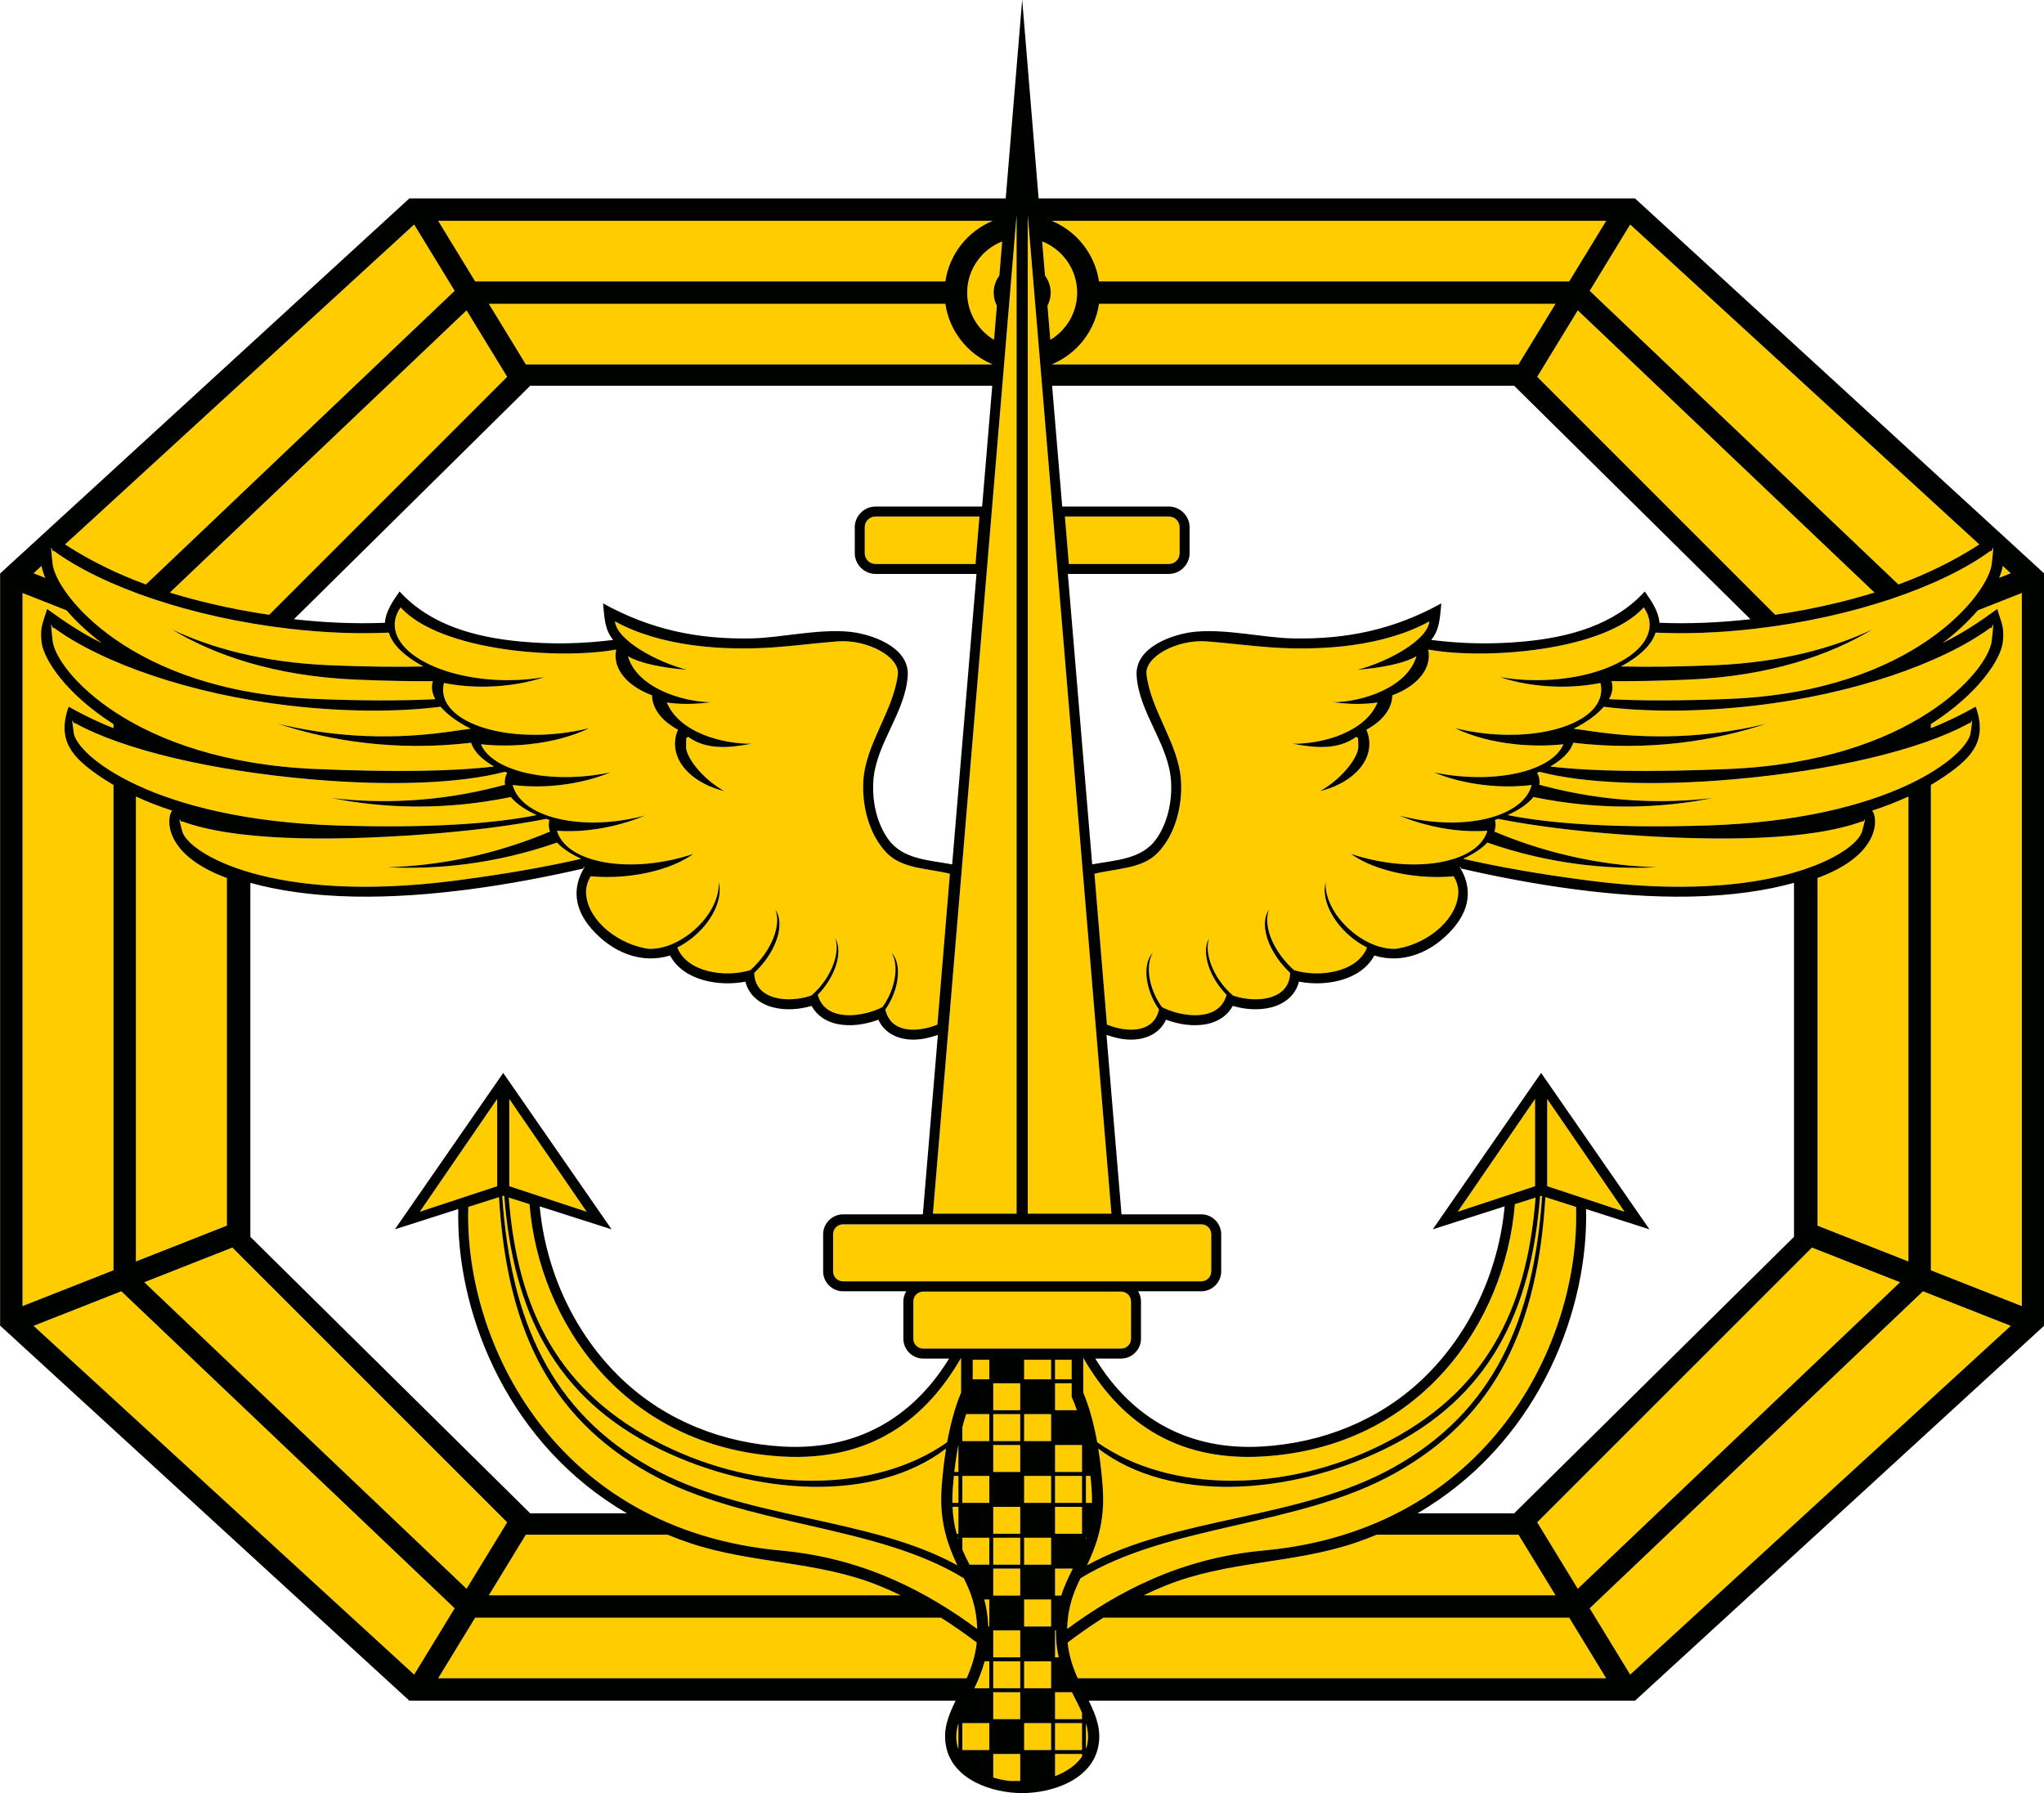
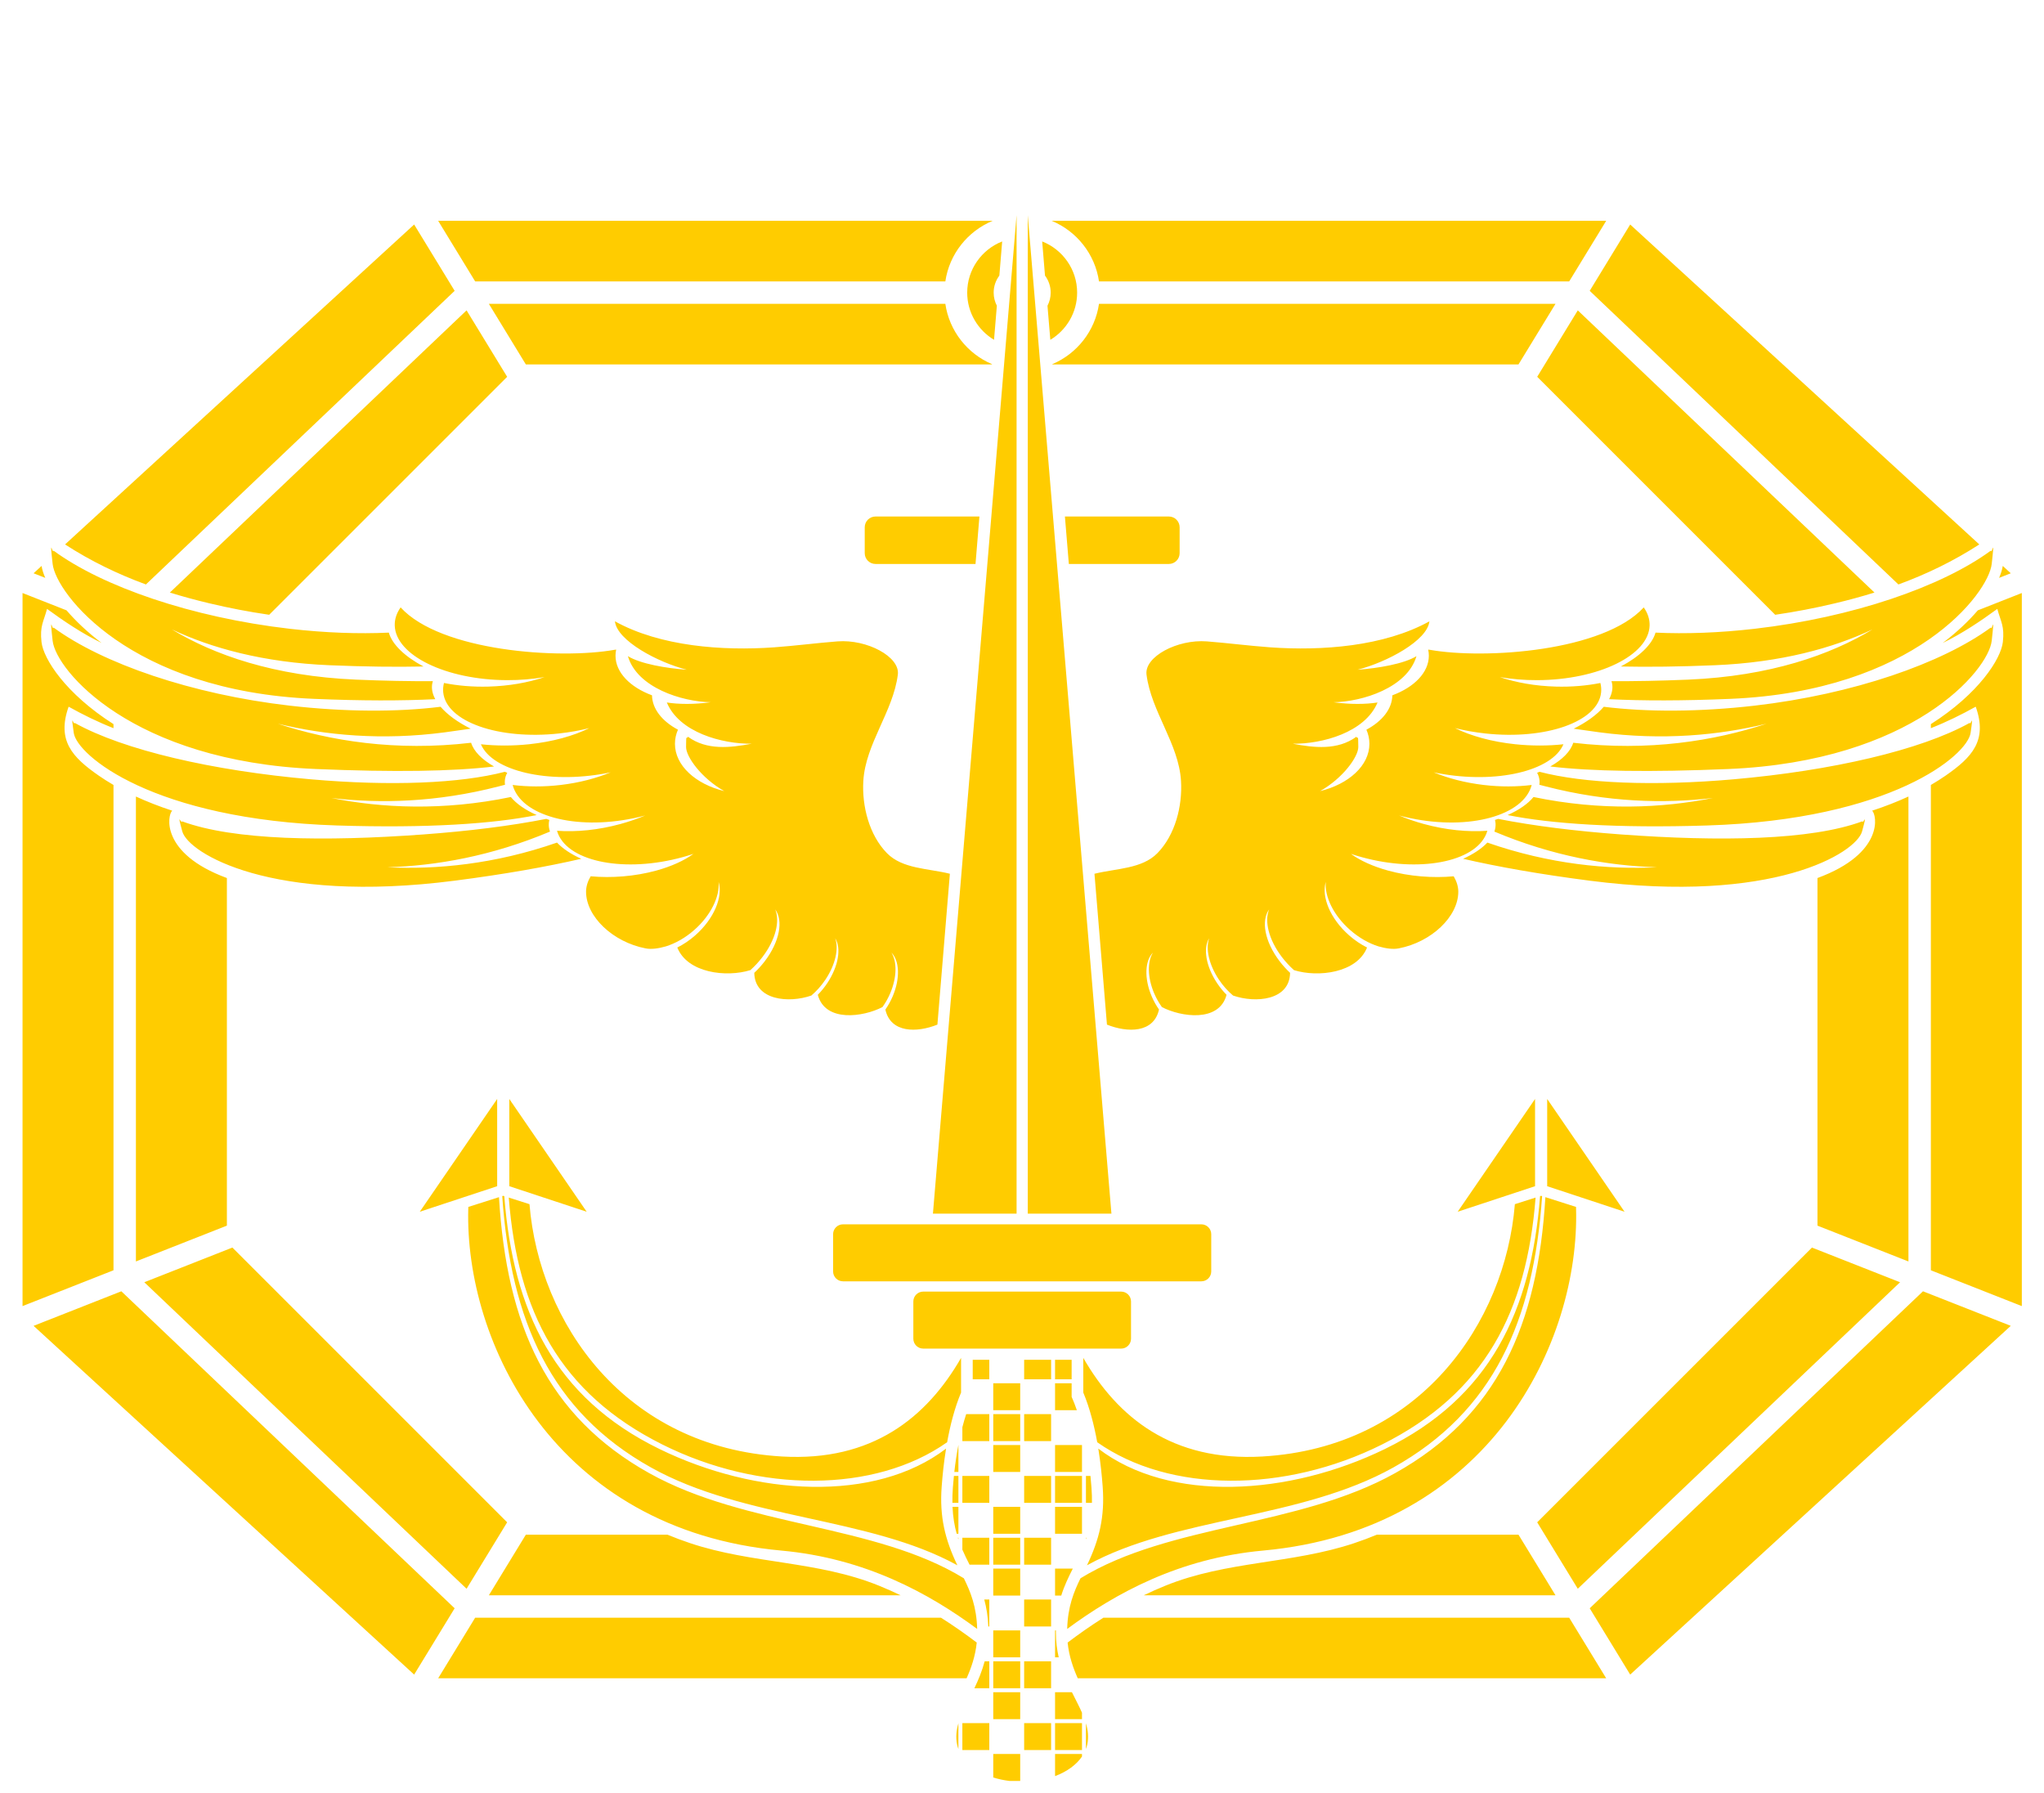
<svg xmlns="http://www.w3.org/2000/svg" width="510.2pt" height="447.6pt" viewBox="0 0 510.2 447.6" version="1.1">
  <defs>
    <clipPath id="clip1">
-       <path d="M 0 0 L 510.199 0 L 510.199 447.602 L 0 447.602 Z M 0 0 " />
-     </clipPath>
+       </clipPath>
  </defs>
  <g id="surface1">
    <path style=" stroke:none;fill-rule:evenodd;fill:rgb(100%,79.688%,0%);fill-opacity:1;" d="M 391.684 403.789 L 400.918 418.914 L 269.016 418.914 C 267.848 416.293 266.836 413.387 266.488 409.996 C 269.246 407.91 272.219 405.809 275.422 403.789 Z M 254.652 413.688 L 247.926 413.688 L 247.926 406.961 L 254.652 406.961 Z M 240.215 356.246 C 240.508 355.117 240.824 354.027 241.164 352.98 L 246.938 352.98 L 246.938 359.707 L 240.215 359.707 Z M 255.637 339.414 L 262.363 339.414 L 262.363 344.285 L 255.637 344.285 Z M 267.488 344.285 L 263.352 344.285 L 263.352 339.418 L 267.488 339.418 Z M 267.488 345.27 L 267.488 348.66 C 267.953 349.707 268.387 350.82 268.793 351.992 L 263.352 351.992 L 263.352 345.27 Z M 262.363 359.707 L 255.637 359.707 L 255.637 352.98 L 262.363 352.98 Z M 270.074 367.414 L 263.352 367.414 L 263.352 360.691 L 270.074 360.691 Z M 238.207 367.414 C 238.469 365.078 238.809 362.828 239.219 360.691 L 239.227 360.691 L 239.227 367.414 Z M 254.652 367.414 L 247.926 367.414 L 247.926 360.691 L 254.652 360.691 Z M 270.074 375.129 L 263.352 375.129 L 263.352 368.406 L 270.074 368.406 Z M 237.73 375.129 C 237.711 373.938 237.746 372.668 237.844 371.305 C 237.918 370.324 238.004 369.355 238.102 368.406 L 239.227 368.406 L 239.227 375.129 Z M 272.188 368.406 C 272.285 369.359 272.371 370.324 272.441 371.309 C 272.543 372.668 272.578 373.938 272.559 375.129 L 271.062 375.129 L 271.062 368.406 Z M 246.938 375.129 L 240.215 375.129 L 240.215 368.406 L 246.938 368.406 Z M 262.363 375.129 L 255.637 375.129 L 255.637 368.406 L 262.363 368.406 Z M 262.363 390.555 L 255.637 390.555 L 255.637 383.828 L 262.363 383.828 Z M 238.797 382.84 C 238.254 380.887 237.871 378.691 237.758 376.117 L 239.227 376.117 L 239.227 382.84 Z M 270.074 382.84 L 263.352 382.84 L 263.352 376.117 L 270.074 376.117 Z M 254.652 382.84 L 247.926 382.84 L 247.926 376.117 L 254.652 376.117 Z M 239.227 384.238 C 239.18 384.102 239.137 383.965 239.094 383.828 L 239.227 383.828 Z M 242.008 390.555 C 241.387 389.336 240.773 388.109 240.215 386.809 L 240.215 383.828 L 246.938 383.828 L 246.938 390.555 Z M 254.652 390.555 L 247.926 390.555 L 247.926 383.828 L 254.652 383.828 Z M 271.195 383.828 C 271.152 383.965 271.105 384.102 271.062 384.238 L 271.062 383.828 Z M 263.57 406.965 C 263.57 407.148 263.566 407.332 263.566 407.52 C 263.566 409.762 263.832 411.797 264.266 413.688 L 263.352 413.688 L 263.352 406.965 L 263.574 406.965 Z M 267.781 391.539 C 266.719 393.637 265.68 395.762 264.898 398.266 L 263.352 398.266 L 263.352 391.539 Z M 254.652 398.266 L 247.926 398.266 L 247.926 391.539 L 254.652 391.539 Z M 246.691 405.977 C 246.586 403.402 246.215 401.211 245.68 399.254 L 246.938 399.254 L 246.938 405.977 Z M 262.363 405.977 L 255.637 405.977 L 255.637 399.25 L 262.363 399.25 Z M 254.652 429.113 L 247.926 429.113 L 247.926 422.387 L 254.652 422.387 Z M 271.062 430.141 C 271.574 431.871 271.762 433.598 271.398 435.406 C 271.316 435.797 271.203 436.188 271.062 436.57 Z M 243.211 421.398 C 244.188 419.363 245.121 417.152 245.781 414.672 L 246.938 414.672 L 246.938 421.398 Z M 254.652 421.398 L 247.926 421.398 L 247.926 414.676 L 254.652 414.676 Z M 262.363 421.398 L 255.637 421.398 L 255.637 414.676 L 262.363 414.676 Z M 267.562 422.387 C 268.457 424.195 269.355 425.879 270.074 427.508 L 270.074 429.113 L 263.352 429.113 L 263.352 422.387 Z M 239.227 436.57 C 239.082 436.188 238.973 435.797 238.891 435.406 C 238.527 433.598 238.715 431.871 239.227 430.141 Z M 246.938 436.824 L 240.215 436.824 L 240.215 430.102 L 246.938 430.102 Z M 270.074 438.449 C 268.688 440.473 266.371 442.207 263.352 443.332 L 263.352 437.812 L 270.074 437.812 Z M 270.074 436.824 L 263.352 436.824 L 263.352 430.102 L 270.074 430.102 Z M 262.363 436.824 L 255.637 436.824 L 255.637 430.102 L 262.363 430.102 Z M 251.945 444.535 C 250.512 444.359 249.168 444.066 247.926 443.676 L 247.926 437.812 L 254.652 437.812 L 254.652 444.535 Z M 254.652 359.707 L 247.926 359.707 L 247.926 352.98 L 254.652 352.98 Z M 254.652 351.992 L 247.926 351.992 L 247.926 345.27 L 254.652 345.27 Z M 242.801 339.414 L 246.938 339.414 L 246.938 344.285 L 242.801 344.285 Z M 270.398 338.938 C 278.984 353.867 292.629 364.855 315.082 363.555 C 354.426 361.27 375.695 330.203 378.125 300.57 L 383.297 298.922 C 381.074 327.445 370.566 347.754 344.953 360.562 C 320.715 372.68 291.953 372.734 273.875 359.992 C 273.125 355.844 272.027 351.488 270.398 347.59 Z M 384.418 298.566 L 384.676 298.484 L 384.926 298.562 C 382.785 329.703 372.789 352.332 347.797 366.293 C 324.461 379.336 293.41 378.539 271.32 390.711 C 274.391 384.289 275.797 378.621 275.238 371.074 C 275.043 368.418 274.719 365.113 274.145 361.582 C 291.977 375.215 321.746 373.359 345.68 361.684 C 371.977 348.859 382.184 327.203 384.418 298.566 Z M 385.738 298.82 L 393.391 301.258 C 393.395 301.41 393.398 301.555 393.402 301.703 C 394.301 334.82 372.012 381.867 315.238 387.039 C 294.293 388.949 278.395 397.727 266.379 406.594 C 266.527 401.055 268.023 397.371 269.703 393.953 C 291.887 380.344 324.086 381.203 348.25 367.699 C 373.68 353.492 383.832 330.805 385.738 298.82 Z M 243.91 406.594 C 231.895 397.727 215.996 388.949 195.047 387.039 C 138.277 381.867 115.988 334.82 116.883 301.703 C 116.887 301.555 116.895 301.41 116.898 301.258 L 124.551 298.82 C 126.453 330.805 136.605 353.492 162.035 367.699 C 186.203 381.203 218.406 380.344 240.586 393.953 C 242.27 397.371 243.762 401.055 243.91 406.594 Z M 125.363 298.562 L 125.613 298.484 L 125.871 298.566 C 128.105 327.203 138.312 348.859 164.609 361.684 C 188.539 373.359 218.312 375.215 236.145 361.582 C 235.57 365.113 235.246 368.418 235.051 371.074 C 234.488 378.621 235.898 384.289 238.969 390.711 C 216.879 378.539 185.828 379.336 162.492 366.293 C 137.5 352.332 127.504 329.703 125.363 298.562 Z M 126.992 298.922 L 132.164 300.57 C 134.594 330.203 155.863 361.27 195.207 363.555 C 217.66 364.855 231.305 353.867 239.891 338.938 L 239.891 347.586 C 238.262 351.484 237.164 355.844 236.414 359.992 C 218.336 372.734 189.57 372.68 165.336 360.562 C 139.723 347.754 129.215 327.445 126.992 298.922 Z M 383.164 274.309 L 383.164 296.086 L 363.848 302.461 Z M 127.125 274.309 L 146.441 302.461 L 127.125 296.086 Z M 124.098 274.309 L 124.098 296.086 L 104.781 302.461 Z M 386.191 274.309 L 405.504 302.461 L 386.191 296.086 Z M 265.812 128.926 L 291.762 128.926 C 293.238 128.926 294.445 130.133 294.445 131.609 L 294.445 138.086 C 294.445 139.562 293.238 140.77 291.762 140.77 L 266.793 140.77 Z M 218.527 128.926 L 244.473 128.926 L 243.496 140.77 L 218.527 140.77 C 217.051 140.77 215.844 139.562 215.844 138.086 L 215.844 131.609 C 215.844 130.133 217.051 128.926 218.527 128.926 Z M 253.746 53.711 L 253.746 302.934 L 232.867 302.934 Z M 210.414 305.602 L 299.875 305.602 C 301.23 305.602 302.336 306.711 302.336 308.062 L 302.336 317.363 C 302.336 318.719 301.23 319.828 299.875 319.828 L 210.414 319.828 C 209.059 319.828 207.949 318.719 207.949 317.363 L 207.949 308.062 C 207.949 306.711 209.059 305.602 210.414 305.602 Z M 256.539 53.711 L 277.422 302.934 L 256.539 302.934 Z M 230.438 322.395 L 279.852 322.395 C 281.207 322.395 282.312 323.504 282.312 324.859 L 282.312 334.16 C 282.312 335.512 281.203 336.621 279.852 336.621 L 230.438 336.621 C 229.082 336.621 227.977 335.512 227.977 334.16 L 227.977 324.859 C 227.977 323.504 229.082 322.395 230.438 322.395 Z M 373.008 207.57 C 373.254 206.871 373.355 206.16 373.297 205.445 C 373.273 205.18 373.227 204.914 373.164 204.664 C 373.426 204.578 373.684 204.488 373.941 204.398 C 382.805 206.148 393.273 207.453 404.68 208.289 C 429.27 210.086 451.938 209.773 464.84 205.012 C 465.027 205.84 466.254 202.129 464.789 207.523 C 463.324 212.914 442.59 225.734 396.785 219.824 C 384.375 218.223 373.879 216.359 365.203 214.359 C 367.766 213.203 369.844 211.82 371.254 210.316 C 386.785 215.723 401.375 217.09 413.605 216.473 C 401.43 216.113 387.527 213.684 373.008 207.57 Z M 105.715 166.363 C 98.84 166.512 91.027 166.414 82.238 166.047 C 65.73 165.355 52.77 161.766 42.895 157.105 C 53.336 163.422 68.398 168.785 88.953 169.645 C 95.926 169.938 102.285 170.059 108.047 170.023 C 108 170.172 107.957 170.32 107.926 170.473 C 107.637 171.781 107.91 173.152 108.648 174.52 C 100.262 174.941 90.215 174.938 78.402 174.441 C 32.449 172.516 13.949 148.121 13.137 140.754 C 12.32 133.387 13.098 138.496 13.379 137.453 C 25.57 146.406 47.789 154.113 72.293 156.945 C 81.172 157.969 89.535 158.258 97.055 157.906 C 97.887 160.859 101.078 163.91 105.715 166.363 Z M 233.984 255.754 C 228.844 257.809 222.309 257.879 220.996 251.996 C 221.691 251.004 222.316 249.887 222.828 248.684 C 224.738 244.184 224.508 239.781 222.504 237.777 C 223.918 240.008 223.906 243.922 222.211 247.914 C 221.676 249.18 221.016 250.344 220.273 251.371 C 215.527 253.848 205.973 255.27 204.129 248.309 C 204.977 247.453 205.781 246.469 206.504 245.387 C 209.316 241.148 210.02 236.617 208.469 234.203 C 209.391 236.742 208.559 240.73 206.062 244.488 C 205.012 246.062 203.793 247.414 202.516 248.496 C 196.902 250.449 188.391 249.727 188.273 242.828 C 189.207 241.953 190.094 240.977 190.906 239.914 C 194.629 235.016 195.551 229.781 193.5 226.996 C 194.719 229.926 193.625 234.535 190.324 238.871 C 189.402 240.086 188.379 241.188 187.301 242.152 C 181.258 244.031 171.578 242.855 169.062 236.508 C 170.598 235.738 172.129 234.719 173.562 233.453 C 178.25 229.32 180.48 223.871 179.363 220.121 C 179.691 223.754 177.465 228.453 173.309 232.117 C 171.059 234.102 168.57 235.492 166.191 236.23 C 164.258 236.785 162.531 236.992 161.168 236.73 C 152.973 235.152 146.285 228.789 146.285 222.574 C 146.285 221.289 146.699 219.984 147.43 218.727 C 152.625 219.203 158.434 218.777 163.805 217.305 C 167.645 216.246 170.789 214.797 173.09 213.129 C 172.203 213.43 171.293 213.703 170.363 213.961 C 156.16 217.859 142.199 215.238 139.293 208.121 C 139.188 207.871 139.105 207.621 139.031 207.367 C 143.859 207.715 149.371 207.188 154.918 205.664 C 157.086 205.07 159.133 204.355 161.043 203.551 C 160.129 203.797 159.199 204.02 158.25 204.215 C 143.496 207.305 129.957 203.586 127.965 195.934 C 131.688 196.402 135.766 196.43 139.977 195.93 C 144.566 195.387 148.797 194.277 152.426 192.777 C 152.035 192.859 151.641 192.941 151.242 193.016 C 136.828 195.719 122.879 192.465 120.039 185.773 C 123.812 186.184 127.895 186.203 132.051 185.77 C 137.949 185.148 143.133 183.695 147.109 181.738 C 144.727 182.336 142.195 182.789 139.559 183.078 C 124.371 184.727 111.375 180.121 110.633 172.824 C 110.555 172.039 110.621 171.254 110.82 170.477 C 114.234 171.16 117.992 171.488 121.93 171.379 C 127.051 171.238 131.836 170.383 135.926 169.004 C 133.008 169.512 129.859 169.785 126.574 169.773 C 111.34 169.715 98.742 163.586 98.531 156.121 C 98.488 154.539 99.008 153.02 99.996 151.609 C 109.977 162.559 139.52 164.664 153.453 162.188 C 153.57 162.18 153.684 162.164 153.801 162.145 C 153.691 162.645 153.637 163.152 153.637 163.664 C 153.637 167.855 157.297 171.539 162.746 173.555 C 162.805 176.977 165.309 180.047 169.223 182.137 C 168.734 183.254 168.473 184.438 168.473 185.66 C 168.473 191.078 173.617 195.711 180.789 197.469 C 175.102 194.27 171.246 188.906 171.246 186.461 C 171.246 182.848 171.41 184.719 171.715 183.891 C 176.43 187.328 182.258 186.652 187.609 185.637 C 180.254 185.719 169.562 182.836 166.445 175.344 C 169.277 175.805 173.348 175.859 177.41 175.281 C 170.211 175.16 159.02 171.652 156.727 163.781 C 159.84 165.703 166.324 166.809 171.434 167.172 C 164.125 165.301 154.008 159.902 153.492 155.086 C 164.832 161.371 180.383 162.496 193.219 161.578 C 198.527 161.195 203.883 160.492 209.039 160.094 C 216.422 159.523 224.664 163.93 224.109 168.371 C 222.953 177.594 216.062 185.621 215.496 194.902 C 215.113 201.223 216.965 208.438 221.398 212.961 C 225.254 216.895 231.641 216.746 237.098 218.094 Z M 117.488 181.887 C 115.406 182.199 113.254 182.496 111.023 182.797 C 95.332 184.871 81.223 183.535 69.344 180.641 C 82.316 184.922 98.785 187.605 117.594 185.398 C 118.258 187.555 120.312 189.609 123.324 191.32 C 113.055 192.551 98.434 192.773 78.883 191.953 C 32.93 190.027 13.949 167.309 13.137 159.941 C 12.32 152.574 13.098 157.688 13.379 156.645 C 25.57 165.594 47.789 173.301 72.293 176.133 C 86 177.715 99.184 177.766 109.973 176.414 C 111.66 178.387 114.258 180.281 117.488 181.887 Z M 126.051 195.883 C 125.496 196.027 124.941 196.172 124.379 196.316 C 109.055 200.266 94.883 200.633 82.742 199.188 C 95.234 201.695 110.57 202.453 127.508 198.941 C 128.879 200.621 131.117 202.172 133.969 203.449 C 123.18 205.621 106.723 206.766 84.156 206.047 C 38.207 204.586 19.223 188.539 18.41 182.949 C 17.598 177.355 18.375 181.238 18.656 180.445 C 30.848 187.238 53.066 192.371 77.57 194.52 C 97.59 196.273 114.984 195.539 126.012 192.645 C 126.207 192.73 126.406 192.812 126.609 192.895 C 126.277 193.496 126.074 194.141 126.016 194.805 C 125.984 195.164 125.996 195.523 126.051 195.883 Z M 137.281 207.57 C 122.762 213.684 108.859 216.113 96.684 216.473 C 108.914 217.09 123.504 215.723 139.035 210.316 C 140.445 211.82 142.523 213.203 145.086 214.359 C 136.41 216.359 125.914 218.223 113.504 219.824 C 67.695 225.734 46.965 212.914 45.5 207.523 C 44.035 202.129 45.262 205.84 45.449 205.012 C 58.352 209.773 81.02 210.086 105.609 208.289 C 117.016 207.453 127.484 206.148 136.348 204.398 C 136.602 204.488 136.863 204.578 137.125 204.664 C 137.059 204.914 137.016 205.18 136.992 205.445 C 136.934 206.16 137.031 206.871 137.281 207.57 Z M 384.238 195.883 C 384.293 195.523 384.305 195.164 384.273 194.805 C 384.215 194.141 384.012 193.496 383.68 192.895 C 383.883 192.812 384.078 192.73 384.277 192.645 C 395.305 195.539 412.699 196.273 432.719 194.52 C 457.223 192.371 479.441 187.238 491.633 180.445 C 491.914 181.238 492.691 177.355 491.875 182.949 C 491.062 188.539 472.082 204.586 426.129 206.047 C 403.566 206.766 387.109 205.621 376.316 203.449 C 379.172 202.172 381.41 200.621 382.777 198.941 C 399.715 202.453 415.055 201.695 427.547 199.188 C 415.406 200.633 401.234 200.266 385.91 196.316 C 385.348 196.172 384.789 196.027 384.238 195.883 Z M 392.801 181.887 C 396.031 180.281 398.629 178.387 400.316 176.414 C 411.105 177.766 424.289 177.715 437.996 176.133 C 462.5 173.301 484.719 165.594 496.91 156.645 C 497.191 157.688 497.965 152.574 497.152 159.941 C 496.34 167.309 477.359 190.027 431.406 191.953 C 411.855 192.773 397.234 192.551 386.965 191.32 C 389.977 189.609 392.031 187.555 392.695 185.398 C 411.504 187.605 427.969 184.922 440.945 180.641 C 429.066 183.535 414.957 184.871 399.266 182.797 C 397.035 182.496 394.879 182.199 392.801 181.887 Z M 273.188 218.098 C 278.648 216.746 285.031 216.898 288.891 212.961 C 293.324 208.438 295.176 201.223 294.789 194.902 C 294.227 185.621 287.332 177.598 286.18 168.371 C 285.625 163.93 293.867 159.523 301.246 160.094 C 306.406 160.496 311.762 161.195 317.066 161.578 C 329.906 162.496 345.453 161.371 356.793 155.09 C 356.281 159.902 346.164 165.301 338.855 167.172 C 343.965 166.809 350.449 165.703 353.562 163.781 C 351.27 171.652 340.078 175.16 332.875 175.285 C 336.941 175.859 341.012 175.805 343.844 175.344 C 340.727 182.836 330.031 185.719 322.68 185.641 C 328.031 186.652 333.859 187.328 338.57 183.891 C 338.879 184.719 339.043 182.848 339.043 186.461 C 339.043 188.91 335.184 194.27 329.5 197.469 C 336.672 195.715 341.816 191.078 341.816 185.66 C 341.816 184.438 341.555 183.254 341.066 182.137 C 344.98 180.047 347.48 176.977 347.543 173.555 C 352.992 171.539 356.652 167.859 356.652 163.664 C 356.652 163.152 356.598 162.645 356.488 162.145 C 356.602 162.164 356.719 162.18 356.832 162.188 C 370.77 164.664 400.309 162.559 410.293 151.609 C 411.281 153.023 411.801 154.539 411.758 156.129 C 411.547 163.586 398.949 169.715 383.715 169.773 C 380.43 169.785 377.277 169.512 374.363 169.004 C 378.453 170.383 383.238 171.242 388.359 171.379 C 392.293 171.488 396.051 171.16 399.469 170.477 C 399.668 171.258 399.734 172.039 399.652 172.828 C 398.914 180.121 385.918 184.727 370.73 183.078 C 368.094 182.789 365.562 182.336 363.18 181.738 C 367.156 183.695 372.34 185.152 378.238 185.77 C 382.395 186.203 386.477 186.184 390.25 185.773 C 387.406 192.465 373.461 195.719 359.047 193.016 C 358.648 192.941 358.254 192.863 357.863 192.781 C 361.492 194.277 365.723 195.387 370.312 195.93 C 374.523 196.43 378.602 196.402 382.324 195.934 C 380.332 203.586 366.793 207.309 352.039 204.219 C 351.09 204.02 350.16 203.797 349.246 203.551 C 351.156 204.359 353.203 205.07 355.367 205.664 C 360.918 207.188 366.426 207.715 371.258 207.367 C 371.184 207.621 371.098 207.871 370.996 208.121 C 368.09 215.238 354.129 217.859 339.926 213.961 C 338.992 213.703 338.086 213.43 337.199 213.133 C 339.5 214.797 342.645 216.254 346.48 217.305 C 351.855 218.777 357.664 219.211 362.859 218.73 C 363.586 219.984 364.004 221.289 364.004 222.574 C 364.004 228.789 357.316 235.152 349.117 236.73 C 347.758 236.992 346.027 236.785 344.094 236.23 C 341.715 235.488 339.23 234.098 336.98 232.117 C 332.824 228.453 330.598 223.754 330.926 220.121 C 329.809 223.871 332.039 229.32 336.727 233.453 C 338.16 234.719 339.691 235.742 341.227 236.508 C 338.711 242.852 329.035 244.035 322.992 242.156 C 321.914 241.188 320.891 240.09 319.965 238.879 C 316.668 234.535 315.57 229.93 316.789 226.996 C 314.742 229.781 315.664 235.016 319.387 239.914 C 320.195 240.977 321.082 241.953 322.016 242.828 C 321.898 249.727 313.395 250.449 307.781 248.496 C 306.5 247.422 305.277 246.062 304.227 244.488 C 301.73 240.73 300.902 236.742 301.82 234.203 C 300.27 236.617 300.973 241.148 303.785 245.387 C 304.508 246.469 305.312 247.449 306.16 248.309 C 304.32 255.27 294.773 253.852 290.023 251.379 C 289.281 250.348 288.617 249.18 288.078 247.914 C 286.383 243.922 286.371 240.012 287.789 237.777 C 285.781 239.781 285.555 244.184 287.465 248.684 C 287.977 249.887 288.602 250.996 289.297 251.988 C 287.984 257.879 281.449 257.812 276.305 255.754 Z M 404.57 166.363 C 409.211 163.91 412.398 160.859 413.234 157.906 C 420.754 158.258 429.117 157.969 437.996 156.945 C 462.5 154.113 484.719 146.406 496.91 137.453 C 497.191 138.496 497.965 133.387 497.152 140.754 C 496.34 148.121 477.84 172.516 431.887 174.441 C 420.074 174.938 410.027 174.941 401.641 174.52 C 402.379 173.152 402.652 171.781 402.363 170.473 C 402.328 170.32 402.289 170.172 402.238 170.023 C 408.004 170.059 414.359 169.938 421.332 169.645 C 441.891 168.785 456.949 163.422 467.395 157.105 C 457.52 161.766 444.555 165.355 428.051 166.047 C 419.262 166.414 411.449 166.512 404.57 166.363 Z M 241.273 418.914 L 109.371 418.914 L 118.605 403.789 L 234.871 403.789 C 238.074 405.809 241.043 407.91 243.801 409.996 C 243.457 413.387 242.441 416.293 241.273 418.914 Z M 260.84 68.785 C 261.73 69.973 262.262 71.449 262.262 73.039 C 262.262 74.219 261.973 75.328 261.461 76.312 L 262.168 84.824 C 266.172 82.422 268.863 78.039 268.863 73.039 C 268.863 67.246 265.238 62.27 260.137 60.266 Z M 248.824 76.312 C 248.316 75.328 248.027 74.219 248.027 73.039 C 248.027 71.449 248.559 69.977 249.449 68.785 L 250.152 60.266 C 245.051 62.27 241.422 67.246 241.422 73.039 C 241.422 78.035 244.117 82.422 248.121 84.82 Z M 479.996 322.316 L 501.906 330.941 L 406.91 417.992 L 396.805 401.441 Z M 126.59 379.98 L 116.461 396.566 L 36.02 320.059 L 58.008 311.402 Z M 379.031 383.074 L 388.266 398.195 L 285.492 398.195 C 287.223 397.359 289.008 396.562 290.852 395.816 C 306.266 389.559 322.469 390.395 338.059 385.172 C 339.957 384.539 341.828 383.836 343.668 383.074 Z M 224.797 398.195 L 122.023 398.195 L 131.254 383.074 L 166.621 383.074 C 168.461 383.836 170.332 384.539 172.23 385.172 C 187.82 390.395 204.023 389.559 219.438 395.816 C 221.281 396.562 223.066 397.359 224.797 398.195 Z M 452.281 311.402 L 474.27 320.059 L 393.828 396.566 L 383.699 379.98 Z M 28.328 317.074 L 5.625 326.012 L 5.625 148.02 L 16.609 152.348 C 18.871 154.98 21.77 157.77 25.367 160.488 C 20.457 158.094 15.977 155.078 11.742 151.988 C 10.859 155.246 9.918 156.262 10.359 160.246 C 10.824 164.48 16.406 173.164 28.328 180.746 L 28.328 181.758 C 24.422 180.219 20.688 178.383 17.129 176.395 C 14.129 184.855 18.062 189.027 24.637 193.594 C 25.758 194.371 26.988 195.152 28.328 195.934 Z M 493.68 152.348 L 504.664 148.02 L 504.664 326.012 L 481.961 317.074 L 481.961 195.934 C 483.301 195.152 484.531 194.371 485.652 193.594 C 492.227 189.027 496.16 184.855 493.16 176.395 C 489.602 178.383 485.867 180.219 481.961 181.758 L 481.961 180.746 C 493.883 173.164 499.465 164.48 499.93 160.246 C 500.371 156.262 499.43 155.246 498.547 151.988 C 494.312 155.078 489.832 158.094 484.922 160.488 C 488.52 157.77 491.418 154.98 493.68 152.348 Z M 396.805 72.594 L 406.91 56.039 L 494.051 135.895 C 487.617 140.062 480.93 143.289 473.863 145.887 Z M 499.906 141.258 L 501.906 143.094 L 498.992 144.242 C 499.484 143.098 499.785 142.09 499.906 141.258 Z M 42.402 147.906 L 116.461 77.469 L 126.59 94.055 L 67.188 153.453 C 62.191 152.73 57.219 151.773 52.254 150.59 C 48.883 149.789 45.602 148.902 42.402 147.906 Z M 56.633 305.93 L 33.926 314.871 L 33.926 198.82 C 36.625 200.062 39.641 201.258 42.988 202.355 C 41.812 203.336 39.887 212.988 56.633 219.164 Z M 476.363 198.82 L 476.363 314.871 L 453.656 305.93 L 453.656 219.164 C 470.402 212.988 468.477 203.336 467.301 202.355 C 470.648 201.258 473.664 200.062 476.363 198.82 Z M 383.699 94.055 L 393.828 77.469 L 467.887 147.906 C 464.688 148.902 461.406 149.789 458.035 150.59 C 453.07 151.773 448.094 152.73 443.102 153.453 Z M 11.297 144.242 L 8.383 143.094 L 10.383 141.258 C 10.5 142.09 10.801 143.098 11.297 144.242 Z M 16.238 135.895 L 103.375 56.039 L 113.484 72.594 L 36.422 145.887 C 29.359 143.289 22.672 140.062 16.238 135.895 Z M 113.484 401.441 L 103.375 417.992 L 8.383 330.941 L 30.289 322.316 Z M 247.773 55.121 C 241.562 57.691 236.965 63.395 235.965 70.242 L 118.605 70.242 L 109.371 55.121 Z M 274.32 70.242 C 273.324 63.395 268.723 57.691 262.516 55.121 L 400.918 55.121 L 391.684 70.242 Z M 262.668 90.898 C 268.801 88.301 273.332 82.633 274.32 75.84 L 388.266 75.84 L 379.031 90.961 L 262.676 90.961 Z M 131.254 90.961 L 122.023 75.84 L 235.965 75.84 C 236.953 82.633 241.488 88.301 247.617 90.898 L 247.613 90.961 Z M 131.254 90.961 " />
    <g clip-path="url(#clip1)" clip-rule="nonzero">
-       <path style=" stroke:none;fill-rule:evenodd;fill:rgb(0%,0.784%,0%);fill-opacity:1;" d="M 113.484 401.441 L 103.375 417.992 L 8.383 330.941 L 30.289 322.316 Z M 330.926 220.121 C 329.809 223.871 332.039 229.32 336.727 233.453 C 338.16 234.719 339.688 235.738 341.227 236.508 C 338.711 242.852 329.031 244.031 322.992 242.152 C 321.914 241.188 320.887 240.086 319.965 238.871 C 316.668 234.535 315.57 229.926 316.789 226.996 C 314.742 229.781 315.664 235.016 319.387 239.914 C 320.195 240.977 321.082 241.953 322.016 242.828 C 321.898 249.727 313.391 250.445 307.781 248.496 C 306.5 247.414 305.277 246.062 304.227 244.488 C 301.73 240.73 300.902 236.742 301.82 234.203 C 300.27 236.617 300.973 241.148 303.785 245.387 C 304.508 246.469 305.312 247.449 306.16 248.305 C 304.32 255.266 294.773 253.848 290.023 251.379 C 289.281 250.348 288.617 249.18 288.078 247.914 C 286.383 243.922 286.371 240.008 287.789 237.777 C 285.781 239.781 285.555 244.184 287.465 248.684 C 287.977 249.887 288.602 250.996 289.297 251.988 C 287.984 257.879 281.449 257.812 276.305 255.746 L 273.188 218.098 C 278.648 216.746 285.031 216.898 288.891 212.961 C 293.324 208.438 295.176 201.223 294.789 194.902 C 294.227 185.621 287.332 177.598 286.18 168.371 C 285.625 163.93 293.867 159.523 301.246 160.094 C 306.406 160.496 311.762 161.195 317.066 161.578 C 329.906 162.496 345.453 161.371 356.793 155.09 C 356.281 159.902 346.164 165.301 338.855 167.172 C 343.965 166.809 350.449 165.703 353.562 163.781 C 351.27 171.652 340.078 175.16 332.875 175.285 C 336.941 175.859 341.012 175.805 343.844 175.344 C 340.727 182.836 330.031 185.719 322.68 185.641 C 328.031 186.652 333.859 187.328 338.57 183.891 C 338.879 184.719 339.043 182.848 339.043 186.461 C 339.043 188.91 335.184 194.27 329.5 197.469 C 336.672 195.715 341.816 191.078 341.816 185.66 C 341.816 184.438 341.555 183.254 341.066 182.137 C 344.98 180.047 347.48 176.977 347.543 173.555 C 352.992 171.539 356.652 167.859 356.652 163.664 C 356.652 163.152 356.598 162.645 356.488 162.145 C 356.602 162.164 356.719 162.18 356.832 162.188 C 370.77 164.664 400.309 162.559 410.293 151.609 C 411.281 153.023 411.801 154.539 411.758 156.129 C 411.547 163.586 398.949 169.715 383.715 169.773 C 380.43 169.785 377.277 169.512 374.363 169.004 C 378.453 170.383 383.238 171.242 388.359 171.379 C 392.293 171.488 396.051 171.16 399.469 170.477 C 399.668 171.258 399.734 172.039 399.652 172.828 C 398.914 180.121 385.918 184.727 370.73 183.078 C 368.094 182.789 365.562 182.336 363.18 181.738 C 367.156 183.695 372.34 185.152 378.238 185.77 C 382.395 186.203 386.477 186.184 390.25 185.773 C 387.406 192.465 373.461 195.719 359.047 193.016 C 358.648 192.941 358.254 192.863 357.863 192.781 C 361.492 194.277 365.723 195.387 370.312 195.93 C 374.523 196.43 378.602 196.402 382.324 195.934 C 380.332 203.586 366.793 207.309 352.039 204.219 C 351.09 204.02 350.16 203.797 349.246 203.551 C 351.156 204.359 353.203 205.07 355.367 205.664 C 360.918 207.188 366.426 207.715 371.258 207.367 C 371.184 207.621 371.098 207.871 370.996 208.121 C 368.09 215.238 354.129 217.859 339.926 213.961 C 338.992 213.703 338.086 213.43 337.199 213.133 C 339.5 214.797 342.645 216.254 346.48 217.305 C 351.855 218.777 357.664 219.211 362.859 218.73 C 363.586 219.984 364.004 221.289 364.004 222.574 C 364.004 228.789 357.316 235.152 349.117 236.73 C 347.754 236.992 346.023 236.785 344.082 236.227 C 341.707 235.484 339.227 234.098 336.98 232.117 C 332.824 228.453 330.598 223.754 330.926 220.121 Z M 272.621 215.754 L 266.547 143.258 L 291.762 143.258 C 294.57 143.258 296.934 140.898 296.934 138.09 L 296.934 131.609 C 296.934 128.801 294.57 126.438 291.762 126.438 L 265.137 126.438 L 262.613 96.289 L 377.941 96.289 L 436.922 154.566 C 429.387 155.402 421.789 155.762 414.215 155.453 C 413.988 152.551 412.254 150.07 410.555 147.637 C 402.918 156.016 391.715 159.039 380.617 160.105 C 372.566 160.871 365.25 160.719 357.234 159.738 C 359.453 157.059 359.414 153.91 359.762 150.609 C 347.98 157.141 336.105 159.633 322.672 159.348 C 315.355 159.195 306.535 156.996 298.57 157.664 C 293.148 158.117 283.23 161.359 283.711 168.672 C 284.324 177.992 291.738 185.719 292.305 195.047 C 292.602 199.973 291.496 205.379 288.594 209.453 C 284.992 214.523 278.414 214.68 272.621 215.754 Z M 353.797 377.742 C 354.691 377.223 355.578 376.688 356.453 376.133 C 384.797 358.172 396.508 326.305 395.895 301.789 L 411.727 306.852 L 384.676 267.809 L 357.629 306.852 L 375.574 301.117 C 374.059 317.469 366.762 333.199 354.902 344.391 C 344 354.672 329.867 360.199 314.945 361.066 C 296.848 362.117 282.637 354.207 273.391 339.109 L 279.852 339.109 C 282.547 339.109 284.801 336.855 284.801 334.16 L 284.801 324.859 C 284.801 323.961 284.551 323.078 284.086 322.312 L 299.875 322.312 C 302.57 322.312 304.824 320.062 304.824 317.367 L 304.824 308.062 C 304.824 305.367 302.574 303.113 299.879 303.113 L 279.941 303.113 L 276.188 258.324 C 278.121 258.992 280.094 259.48 282.188 259.504 C 285.875 259.539 289.422 258.059 291.047 254.531 C 294.277 255.727 298 256.316 301.395 255.578 C 304.074 254.996 306.375 253.527 307.715 251.078 C 310.762 251.988 314.176 252.242 317.285 251.453 C 320.582 250.629 323.402 248.434 324.23 245.027 C 327.473 245.664 331.289 245.605 334.672 244.656 C 338.223 243.656 341.344 241.68 343.035 238.508 C 350.332 240.73 357.574 237.656 362.68 231.789 C 366.84 227.008 367.602 221.73 364.395 216.484 C 364.469 216.453 364.539 216.434 364.609 216.406 L 364.648 216.781 C 382.703 220.938 403.234 224.137 421.793 223.797 C 432.453 223.598 441.074 222.234 447.797 220.367 L 447.797 308.723 L 377.941 377.742 Z M 234.102 258.324 L 230.348 303.113 L 210.414 303.113 C 207.715 303.113 205.465 305.367 205.465 308.062 L 205.465 317.363 C 205.465 320.074 207.699 322.312 210.41 322.312 L 226.203 322.312 C 225.75 323.059 225.488 323.93 225.488 324.855 L 225.488 334.16 C 225.488 336.871 227.723 339.109 230.434 339.109 L 236.898 339.109 C 227.652 354.207 213.441 362.117 195.34 361.066 C 180.422 360.199 166.285 354.672 155.387 344.391 C 143.527 333.195 136.23 317.469 134.715 301.117 L 152.66 306.852 L 125.609 267.809 L 98.562 306.852 L 114.395 301.789 C 113.781 326.305 125.488 358.172 153.832 376.133 C 154.711 376.688 155.598 377.223 156.492 377.742 L 132.348 377.742 L 62.488 308.723 L 62.488 220.367 C 69.211 222.234 77.836 223.598 88.492 223.797 C 107.055 224.137 127.586 220.938 145.637 216.781 L 145.676 216.406 C 145.75 216.434 145.82 216.453 145.895 216.484 C 142.688 221.73 143.449 227.008 147.605 231.789 C 152.711 237.656 159.957 240.73 167.254 238.508 C 168.945 241.68 172.066 243.656 175.617 244.656 C 179 245.605 182.816 245.664 186.059 245.027 C 186.887 248.434 189.707 250.629 193.004 251.453 C 196.113 252.242 199.527 251.988 202.574 251.078 C 203.914 253.527 206.215 254.996 208.895 255.578 C 212.289 256.316 216.012 255.727 219.242 254.531 C 220.867 258.059 224.414 259.539 228.102 259.504 C 230.195 259.48 232.164 258.992 234.102 258.324 Z M 132.348 96.289 L 247.676 96.289 L 245.148 126.438 L 218.523 126.438 C 215.707 126.438 213.355 128.789 213.355 131.609 L 213.355 138.086 C 213.355 140.895 215.719 143.258 218.523 143.258 L 243.742 143.258 L 237.668 215.754 C 231.871 214.68 225.297 214.523 221.691 209.453 C 218.793 205.379 217.684 199.973 217.984 195.047 C 218.551 185.719 225.965 177.992 226.578 168.672 C 227.059 161.359 217.141 158.117 211.715 157.664 C 203.75 156.996 194.934 159.195 187.617 159.348 C 174.184 159.633 162.309 157.141 150.527 150.609 C 150.875 153.91 150.836 157.059 153.055 159.738 C 145.039 160.719 137.719 160.871 129.668 160.105 C 118.574 159.039 107.371 156.016 99.734 147.637 C 98.035 150.07 96.301 152.551 96.074 155.453 C 88.5 155.762 80.902 155.402 73.367 154.566 Z M 274.145 361.582 C 291.977 375.215 321.746 373.359 345.68 361.684 C 371.977 348.859 382.184 327.203 384.418 298.566 L 384.676 298.484 L 384.926 298.562 C 382.785 329.703 372.789 352.332 347.797 366.293 C 324.461 379.336 293.406 378.539 271.32 390.711 C 274.391 384.289 275.797 378.621 275.238 371.074 C 275.043 368.418 274.715 365.113 274.145 361.582 Z M 383.297 298.922 C 381.07 327.445 370.566 347.754 344.953 360.562 C 320.715 372.68 291.953 372.734 273.875 359.992 C 273.125 355.844 272.027 351.488 270.398 347.59 L 270.398 338.938 C 278.984 353.867 292.629 364.855 315.082 363.555 C 354.426 361.27 375.695 330.203 378.125 300.57 Z M 238.965 390.711 C 216.879 378.539 185.828 379.336 162.492 366.293 C 137.5 352.332 127.504 329.703 125.363 298.562 L 125.613 298.484 L 125.871 298.566 C 128.105 327.203 138.312 348.859 164.609 361.684 C 188.539 373.359 218.312 375.215 236.141 361.582 C 235.57 365.113 235.246 368.418 235.051 371.074 C 234.488 378.621 235.898 384.289 238.965 390.711 Z M 124.551 298.82 C 126.453 330.805 136.605 353.492 162.035 367.699 C 186.203 381.203 218.402 380.344 240.582 393.953 C 242.266 397.371 243.762 401.055 243.91 406.594 C 231.895 397.727 215.996 388.949 195.047 387.039 C 138.277 381.867 115.988 334.82 116.883 301.703 C 116.887 301.555 116.895 301.41 116.898 301.258 Z M 236.414 359.992 C 218.332 372.734 189.57 372.68 165.336 360.562 C 139.723 347.754 129.215 327.445 126.992 298.922 L 132.164 300.57 C 134.594 330.203 155.863 361.27 195.207 363.555 C 217.66 364.855 231.305 353.867 239.891 338.938 L 239.891 347.586 C 238.262 351.484 237.164 355.844 236.414 359.992 Z M 269.703 393.953 C 291.883 380.344 324.086 381.203 348.25 367.699 C 373.68 353.492 383.832 330.805 385.738 298.82 L 393.391 301.258 C 393.395 301.41 393.398 301.555 393.402 301.703 C 394.301 334.82 372.012 381.867 315.238 387.039 C 294.293 388.949 278.395 397.727 266.379 406.594 C 266.527 401.055 268.02 397.371 269.703 393.953 Z M 240.215 356.246 C 240.508 355.117 240.824 354.027 241.164 352.98 L 246.938 352.98 L 246.938 359.707 L 240.215 359.707 Z M 255.637 339.414 L 262.363 339.414 L 262.363 344.285 L 255.637 344.285 Z M 267.488 344.285 L 263.352 344.285 L 263.352 339.418 L 267.488 339.418 Z M 267.488 345.27 L 267.488 348.66 C 267.953 349.707 268.387 350.82 268.793 351.992 L 263.352 351.992 L 263.352 345.27 Z M 270.074 367.414 L 263.352 367.414 L 263.352 360.691 L 270.074 360.691 Z M 238.207 367.414 C 238.469 365.078 238.809 362.828 239.219 360.691 L 239.227 360.691 L 239.227 367.414 Z M 254.652 367.414 L 247.926 367.414 L 247.926 360.691 L 254.652 360.691 Z M 262.363 359.707 L 255.637 359.707 L 255.637 352.98 L 262.363 352.98 Z M 237.73 375.129 C 237.711 373.938 237.746 372.668 237.844 371.305 C 237.918 370.324 238.004 369.355 238.102 368.406 L 239.227 368.406 L 239.227 375.129 Z M 272.188 368.406 C 272.285 369.359 272.371 370.324 272.441 371.309 C 272.543 372.668 272.578 373.938 272.559 375.129 L 271.062 375.129 L 271.062 368.406 Z M 246.938 375.129 L 240.215 375.129 L 240.215 368.406 L 246.938 368.406 Z M 262.363 375.129 L 255.637 375.129 L 255.637 368.406 L 262.363 368.406 Z M 270.074 375.129 L 263.352 375.129 L 263.352 368.406 L 270.074 368.406 Z M 262.363 390.555 L 255.637 390.555 L 255.637 383.828 L 262.363 383.828 Z M 238.797 382.84 C 238.254 380.887 237.871 378.691 237.758 376.117 L 239.227 376.117 L 239.227 382.84 Z M 270.074 382.84 L 263.352 382.84 L 263.352 376.117 L 270.074 376.117 Z M 254.652 382.84 L 247.926 382.84 L 247.926 376.117 L 254.652 376.117 Z M 239.227 384.238 C 239.18 384.102 239.137 383.965 239.094 383.828 L 239.227 383.828 Z M 242.008 390.555 C 241.387 389.336 240.773 388.109 240.215 386.809 L 240.215 383.828 L 246.938 383.828 L 246.938 390.555 Z M 254.652 390.555 L 247.926 390.555 L 247.926 383.828 L 254.652 383.828 Z M 271.195 383.828 C 271.152 383.965 271.105 384.102 271.062 384.238 L 271.062 383.828 Z M 263.57 406.965 C 263.57 407.148 263.566 407.332 263.566 407.52 C 263.566 409.762 263.832 411.797 264.266 413.688 L 263.352 413.688 L 263.352 406.965 L 263.574 406.965 Z M 267.781 391.539 C 266.719 393.637 265.68 395.762 264.898 398.266 L 263.352 398.266 L 263.352 391.539 Z M 254.652 398.266 L 247.926 398.266 L 247.926 391.539 L 254.652 391.539 Z M 246.691 405.977 C 246.586 403.402 246.215 401.211 245.68 399.254 L 246.938 399.254 L 246.938 405.977 Z M 262.363 405.977 L 255.637 405.977 L 255.637 399.25 L 262.363 399.25 Z M 254.652 413.688 L 247.926 413.688 L 247.926 406.961 L 254.652 406.961 Z M 254.652 429.113 L 247.926 429.113 L 247.926 422.387 L 254.652 422.387 Z M 271.062 430.141 C 271.574 431.871 271.762 433.598 271.398 435.406 C 271.316 435.797 271.203 436.188 271.062 436.57 Z M 243.211 421.398 C 244.188 419.363 245.121 417.152 245.781 414.672 L 246.938 414.672 L 246.938 421.398 Z M 254.652 421.398 L 247.926 421.398 L 247.926 414.676 L 254.652 414.676 Z M 262.363 421.398 L 255.637 421.398 L 255.637 414.676 L 262.363 414.676 Z M 267.562 422.387 C 268.457 424.195 269.355 425.879 270.074 427.508 L 270.074 429.113 L 263.352 429.113 L 263.352 422.387 Z M 239.227 436.57 C 239.082 436.188 238.973 435.797 238.891 435.406 C 238.527 433.598 238.715 431.871 239.227 430.141 Z M 246.938 436.824 L 240.215 436.824 L 240.215 430.102 L 246.938 430.102 Z M 270.074 438.449 C 268.688 440.473 266.371 442.207 263.352 443.332 L 263.352 437.812 L 270.074 437.812 Z M 270.074 436.824 L 263.352 436.824 L 263.352 430.102 L 270.074 430.102 Z M 262.363 436.824 L 255.637 436.824 L 255.637 430.102 L 262.363 430.102 Z M 251.945 444.535 C 250.512 444.359 249.168 444.066 247.926 443.676 L 247.926 437.812 L 254.652 437.812 L 254.652 444.535 Z M 254.652 359.707 L 247.926 359.707 L 247.926 352.98 L 254.652 352.98 Z M 254.652 351.992 L 247.926 351.992 L 247.926 345.27 L 254.652 345.27 Z M 242.801 339.414 L 246.938 339.414 L 246.938 344.285 L 242.801 344.285 Z M 383.164 274.309 L 383.164 296.086 L 363.848 302.461 Z M 127.125 274.309 L 146.441 302.461 L 127.125 296.086 Z M 124.098 274.309 L 124.098 296.086 L 104.781 302.461 Z M 386.191 274.309 L 405.504 302.461 L 386.191 296.086 Z M 265.812 128.926 L 291.762 128.926 C 293.238 128.926 294.445 130.133 294.445 131.609 L 294.445 138.086 C 294.445 139.562 293.238 140.77 291.762 140.77 L 266.793 140.77 Z M 218.527 128.926 L 244.473 128.926 L 243.496 140.77 L 218.527 140.77 C 217.051 140.77 215.844 139.562 215.844 138.086 L 215.844 131.609 C 215.844 130.133 217.051 128.926 218.527 128.926 Z M 253.746 53.711 L 253.746 302.934 L 232.867 302.934 Z M 210.414 305.602 L 299.875 305.602 C 301.23 305.602 302.336 306.711 302.336 308.062 L 302.336 317.363 C 302.336 318.719 301.23 319.828 299.875 319.828 L 210.414 319.828 C 209.059 319.828 207.949 318.719 207.949 317.363 L 207.949 308.062 C 207.949 306.711 209.059 305.602 210.414 305.602 Z M 256.539 53.711 L 277.422 302.934 L 256.539 302.934 Z M 230.438 322.395 L 279.852 322.395 C 281.207 322.395 282.312 323.504 282.312 324.859 L 282.312 334.16 C 282.312 335.512 281.203 336.621 279.852 336.621 L 230.438 336.621 C 229.082 336.621 227.977 335.512 227.977 334.16 L 227.977 324.859 C 227.977 323.504 229.082 322.395 230.438 322.395 Z M 373.008 207.57 C 373.254 206.871 373.355 206.16 373.297 205.445 C 373.273 205.18 373.227 204.914 373.164 204.664 C 373.426 204.578 373.684 204.488 373.941 204.398 C 382.805 206.148 393.273 207.453 404.68 208.289 C 429.27 210.086 451.938 209.773 464.84 205.012 C 465.027 205.84 466.254 202.129 464.789 207.523 C 463.324 212.914 442.59 225.734 396.785 219.824 C 384.375 218.223 373.879 216.359 365.203 214.359 C 367.766 213.203 369.844 211.82 371.254 210.316 C 386.785 215.723 401.375 217.09 413.605 216.473 C 401.43 216.113 387.527 213.684 373.008 207.57 Z M 105.715 166.363 C 98.84 166.512 91.027 166.414 82.238 166.047 C 65.73 165.355 52.77 161.766 42.895 157.105 C 53.336 163.422 68.398 168.785 88.953 169.645 C 95.926 169.938 102.285 170.059 108.047 170.023 C 108 170.172 107.957 170.32 107.926 170.473 C 107.637 171.781 107.91 173.152 108.648 174.52 C 100.262 174.941 90.215 174.938 78.402 174.441 C 32.449 172.516 13.949 148.121 13.137 140.754 C 12.32 133.387 13.098 138.496 13.379 137.453 C 25.57 146.406 47.789 154.113 72.293 156.945 C 81.172 157.969 89.535 158.258 97.055 157.906 C 97.887 160.859 101.078 163.91 105.715 166.363 Z M 233.984 255.754 C 228.844 257.809 222.309 257.879 220.996 251.992 C 221.691 250.996 222.316 249.887 222.828 248.684 C 224.738 244.184 224.508 239.781 222.504 237.777 C 223.918 240.008 223.906 243.922 222.211 247.914 C 221.676 249.18 221.016 250.344 220.273 251.371 C 215.527 253.848 205.973 255.27 204.129 248.309 C 204.977 247.449 205.781 246.469 206.504 245.387 C 209.316 241.148 210.02 236.617 208.469 234.203 C 209.391 236.742 208.559 240.73 206.062 244.488 C 205.012 246.062 203.793 247.414 202.516 248.492 C 196.902 250.445 188.391 249.727 188.273 242.828 C 189.207 241.953 190.094 240.977 190.906 239.914 C 194.629 235.016 195.551 229.781 193.5 226.996 C 194.719 229.926 193.625 234.535 190.324 238.871 C 189.402 240.086 188.379 241.188 187.301 242.152 C 181.262 244.031 171.578 242.852 169.062 236.508 C 170.598 235.738 172.129 234.719 173.562 233.453 C 178.25 229.32 180.48 223.871 179.363 220.121 C 179.691 223.754 177.465 228.453 173.309 232.117 C 171.062 234.098 168.582 235.484 166.207 236.227 C 164.266 236.785 162.535 236.992 161.168 236.73 C 152.973 235.152 146.285 228.789 146.285 222.574 C 146.285 221.289 146.699 219.984 147.43 218.727 C 152.625 219.203 158.434 218.777 163.805 217.305 C 167.645 216.246 170.789 214.797 173.09 213.129 C 172.203 213.43 171.293 213.703 170.363 213.961 C 156.16 217.859 142.199 215.238 139.293 208.121 C 139.188 207.871 139.105 207.621 139.031 207.367 C 143.859 207.715 149.371 207.188 154.918 205.664 C 157.086 205.07 159.133 204.355 161.043 203.551 C 160.129 203.797 159.199 204.02 158.25 204.215 C 143.496 207.305 129.957 203.586 127.965 195.934 C 131.688 196.402 135.766 196.43 139.977 195.93 C 144.566 195.387 148.797 194.277 152.426 192.777 C 152.035 192.859 151.641 192.941 151.242 193.016 C 136.828 195.719 122.879 192.465 120.039 185.773 C 123.812 186.184 127.895 186.203 132.051 185.77 C 137.949 185.148 143.133 183.695 147.109 181.738 C 144.727 182.336 142.195 182.789 139.559 183.078 C 124.371 184.727 111.375 180.121 110.633 172.824 C 110.555 172.039 110.621 171.254 110.82 170.477 C 114.234 171.16 117.992 171.488 121.93 171.379 C 127.051 171.238 131.836 170.383 135.926 169.004 C 133.008 169.512 129.859 169.785 126.574 169.773 C 111.34 169.715 98.742 163.586 98.531 156.121 C 98.488 154.539 99.008 153.02 99.996 151.609 C 109.977 162.559 139.52 164.664 153.453 162.188 C 153.57 162.18 153.684 162.164 153.801 162.145 C 153.691 162.645 153.637 163.152 153.637 163.664 C 153.637 167.855 157.297 171.539 162.746 173.555 C 162.805 176.977 165.309 180.047 169.223 182.137 C 168.734 183.254 168.473 184.438 168.473 185.66 C 168.473 191.078 173.617 195.711 180.789 197.469 C 175.102 194.27 171.246 188.906 171.246 186.461 C 171.246 182.848 171.41 184.719 171.715 183.891 C 176.43 187.328 182.258 186.652 187.609 185.637 C 180.254 185.719 169.562 182.836 166.445 175.344 C 169.277 175.805 173.348 175.859 177.41 175.281 C 170.211 175.16 159.02 171.652 156.727 163.781 C 159.84 165.703 166.324 166.809 171.434 167.172 C 164.125 165.301 154.008 159.902 153.492 155.086 C 164.832 161.371 180.383 162.496 193.219 161.578 C 198.527 161.195 203.883 160.492 209.039 160.094 C 216.422 159.523 224.664 163.93 224.109 168.371 C 222.953 177.594 216.062 185.621 215.496 194.902 C 215.113 201.223 216.965 208.438 221.398 212.961 C 225.254 216.895 231.641 216.746 237.098 218.094 Z M 117.488 181.887 C 115.406 182.199 113.254 182.496 111.023 182.797 C 95.332 184.871 81.223 183.535 69.344 180.641 C 82.316 184.922 98.785 187.605 117.594 185.398 C 118.258 187.555 120.312 189.609 123.324 191.32 C 113.055 192.551 98.434 192.773 78.883 191.953 C 32.93 190.027 13.949 167.309 13.137 159.941 C 12.32 152.574 13.098 157.688 13.379 156.645 C 25.57 165.594 47.789 173.301 72.293 176.133 C 86 177.715 99.184 177.766 109.973 176.414 C 111.66 178.387 114.258 180.281 117.488 181.887 Z M 126.051 195.883 C 125.496 196.027 124.941 196.172 124.379 196.316 C 109.055 200.266 94.883 200.633 82.742 199.188 C 95.234 201.695 110.57 202.453 127.508 198.941 C 128.879 200.621 131.117 202.172 133.969 203.449 C 123.18 205.621 106.723 206.766 84.156 206.047 C 38.207 204.586 19.223 188.539 18.41 182.949 C 17.598 177.355 18.375 181.238 18.656 180.445 C 30.848 187.238 53.066 192.371 77.57 194.52 C 97.59 196.273 114.984 195.539 126.012 192.645 C 126.207 192.73 126.406 192.812 126.609 192.895 C 126.277 193.496 126.074 194.141 126.016 194.805 C 125.984 195.164 125.996 195.523 126.051 195.883 Z M 137.281 207.57 C 122.762 213.684 108.859 216.113 96.684 216.473 C 108.914 217.09 123.504 215.723 139.035 210.316 C 140.445 211.82 142.523 213.203 145.086 214.359 C 136.41 216.359 125.914 218.223 113.504 219.824 C 67.695 225.734 46.965 212.914 45.5 207.523 C 44.035 202.129 45.262 205.84 45.449 205.012 C 58.352 209.773 81.02 210.086 105.609 208.289 C 117.016 207.453 127.484 206.148 136.348 204.398 C 136.602 204.488 136.863 204.578 137.125 204.664 C 137.059 204.914 137.016 205.18 136.992 205.445 C 136.934 206.16 137.031 206.871 137.281 207.57 Z M 384.238 195.883 C 384.293 195.523 384.305 195.164 384.273 194.805 C 384.215 194.141 384.012 193.496 383.68 192.895 C 383.883 192.812 384.078 192.73 384.277 192.645 C 395.305 195.539 412.699 196.273 432.719 194.52 C 457.223 192.371 479.441 187.238 491.633 180.445 C 491.914 181.238 492.691 177.355 491.875 182.949 C 491.062 188.539 472.082 204.586 426.129 206.047 C 403.566 206.766 387.109 205.621 376.316 203.449 C 379.172 202.172 381.41 200.621 382.777 198.941 C 399.715 202.453 415.055 201.695 427.547 199.188 C 415.406 200.633 401.234 200.266 385.91 196.316 C 385.348 196.172 384.789 196.027 384.238 195.883 Z M 392.801 181.887 C 396.031 180.281 398.629 178.387 400.316 176.414 C 411.105 177.766 424.289 177.715 437.996 176.133 C 462.5 173.301 484.719 165.594 496.91 156.645 C 497.191 157.688 497.965 152.574 497.152 159.941 C 496.34 167.309 477.359 190.027 431.406 191.953 C 411.855 192.773 397.234 192.551 386.965 191.32 C 389.977 189.609 392.031 187.555 392.695 185.398 C 411.504 187.605 427.969 184.922 440.945 180.641 C 429.066 183.535 414.957 184.871 399.266 182.797 C 397.035 182.496 394.879 182.199 392.801 181.887 Z M 404.57 166.363 C 409.211 163.91 412.398 160.859 413.234 157.906 C 420.754 158.258 429.117 157.969 437.996 156.945 C 462.5 154.113 484.719 146.406 496.91 137.453 C 497.191 138.496 497.965 133.387 497.152 140.754 C 496.34 148.121 477.84 172.516 431.887 174.441 C 420.074 174.938 410.027 174.941 401.641 174.52 C 402.379 173.152 402.652 171.781 402.363 170.473 C 402.328 170.32 402.289 170.172 402.238 170.023 C 408.004 170.059 414.359 169.938 421.332 169.645 C 441.891 168.785 456.949 163.422 467.395 157.105 C 457.52 161.766 444.555 165.355 428.051 166.047 C 419.262 166.414 411.449 166.512 404.57 166.363 Z M 479.996 322.316 L 501.906 330.941 L 406.91 417.992 L 396.805 401.441 Z M 126.59 379.98 L 116.461 396.566 L 36.02 320.059 L 58.008 311.402 Z M 452.281 311.402 L 474.27 320.059 L 393.828 396.566 L 383.699 379.98 Z M 235.969 70.242 L 118.605 70.242 L 109.371 55.121 L 247.773 55.121 C 241.566 57.691 236.965 63.395 235.969 70.242 Z M 262.516 55.121 L 400.918 55.121 L 391.684 70.242 L 274.32 70.242 C 273.324 63.395 268.723 57.691 262.516 55.121 Z M 42.402 147.906 L 116.461 77.469 L 126.59 94.055 L 67.188 153.453 C 62.195 152.727 57.219 151.773 52.254 150.59 C 48.883 149.789 45.602 148.902 42.402 147.906 Z M 16.238 135.895 L 103.375 56.039 L 113.484 72.594 L 36.426 145.887 C 29.359 143.289 22.672 140.062 16.238 135.895 Z M 11.297 144.242 L 8.383 143.094 L 10.383 141.258 C 10.5 142.09 10.805 143.098 11.297 144.242 Z M 28.328 195.93 L 28.328 317.074 L 5.625 326.012 L 5.625 148.02 L 16.609 152.348 C 18.871 154.98 21.773 157.77 25.367 160.488 C 20.457 158.094 15.977 155.078 11.742 151.988 C 10.859 155.246 9.918 156.262 10.359 160.246 C 10.824 164.48 16.406 173.164 28.328 180.746 L 28.328 181.758 C 24.422 180.219 20.688 178.383 17.129 176.395 C 14.129 184.855 18.062 189.027 24.637 193.594 C 25.758 194.371 26.988 195.152 28.328 195.93 Z M 56.633 219.164 L 56.633 305.93 L 33.926 314.871 L 33.926 198.82 C 36.625 200.062 39.641 201.258 42.988 202.355 C 41.812 203.336 39.887 212.988 56.633 219.164 Z M 476.363 198.82 L 476.363 314.871 L 453.656 305.93 L 453.656 219.164 C 470.402 212.988 468.477 203.336 467.301 202.355 C 470.648 201.258 473.664 200.062 476.363 198.82 Z M 493.68 152.348 L 504.664 148.02 L 504.664 326.012 L 481.961 317.074 L 481.961 195.934 C 483.301 195.152 484.531 194.371 485.652 193.594 C 492.227 189.027 496.16 184.855 493.16 176.395 C 489.602 178.383 485.867 180.219 481.961 181.758 L 481.961 180.746 C 493.883 173.164 499.465 164.48 499.93 160.246 C 500.371 156.262 499.43 155.246 498.547 151.988 C 494.312 155.078 489.832 158.094 484.922 160.488 C 488.516 157.77 491.418 154.98 493.68 152.348 Z M 499.906 141.262 L 501.906 143.094 L 498.996 144.238 C 499.488 143.098 499.785 142.09 499.906 141.262 Z M 473.863 145.887 L 396.805 72.594 L 406.91 56.039 L 494.051 135.895 C 487.617 140.062 480.93 143.289 473.863 145.887 Z M 443.102 153.453 L 383.699 94.055 L 393.828 77.469 L 467.887 147.906 C 464.688 148.898 461.406 149.789 458.035 150.59 C 453.07 151.773 448.094 152.73 443.102 153.453 Z M 262.668 90.898 C 268.801 88.301 273.332 82.633 274.324 75.84 L 388.266 75.84 L 379.031 90.961 L 262.676 90.961 Z M 260.137 60.266 C 265.238 62.27 268.863 67.246 268.863 73.039 C 268.863 78.039 266.172 82.422 262.168 84.824 L 261.461 76.312 C 261.973 75.328 262.262 74.219 262.262 73.039 C 262.262 71.449 261.73 69.973 260.84 68.785 Z M 248.121 84.82 C 244.117 82.422 241.422 78.035 241.422 73.039 C 241.422 67.246 245.051 62.27 250.152 60.266 L 249.449 68.785 C 248.559 69.977 248.027 71.449 248.027 73.039 C 248.027 74.219 248.316 75.328 248.824 76.312 Z M 247.613 90.961 L 131.254 90.961 L 122.023 75.84 L 235.969 75.84 C 236.957 82.633 241.488 88.301 247.617 90.898 Z M 224.797 398.195 L 122.023 398.195 L 131.254 383.074 L 166.625 383.074 C 168.465 383.836 170.332 384.539 172.23 385.172 C 187.82 390.395 204.023 389.559 219.438 395.816 C 221.281 396.562 223.066 397.359 224.797 398.195 Z M 241.273 418.914 L 109.371 418.914 L 118.605 403.789 L 234.871 403.789 C 238.074 405.809 241.043 407.91 243.801 409.996 C 243.457 413.387 242.441 416.293 241.273 418.914 Z M 275.418 403.789 L 391.684 403.789 L 400.918 418.914 L 269.016 418.914 C 267.848 416.293 266.836 413.387 266.488 409.996 C 269.246 407.91 272.219 405.809 275.418 403.789 Z M 343.664 383.074 L 379.031 383.074 L 388.266 398.195 L 285.492 398.195 C 287.223 397.359 289.008 396.562 290.852 395.816 C 306.266 389.559 322.469 390.395 338.059 385.172 C 339.957 384.539 341.824 383.836 343.664 383.074 Z M 510.262 143.152 L 408.109 49.527 L 259.246 49.527 L 255.145 -0.09 L 251.039 49.527 L 102.176 49.527 L 0.027 143.152 L 0.027 330.883 L 102.176 424.508 L 238.531 424.508 C 236.668 428.293 235.312 431.773 236.16 435.973 C 237.848 444.332 247.762 447.57 255.145 447.57 C 262.527 447.57 272.441 444.332 274.129 435.973 C 274.977 431.773 273.621 428.293 271.758 424.508 L 408.109 424.508 L 510.262 330.883 Z M 510.262 143.152 " />
-     </g>
+       </g>
  </g>
</svg>